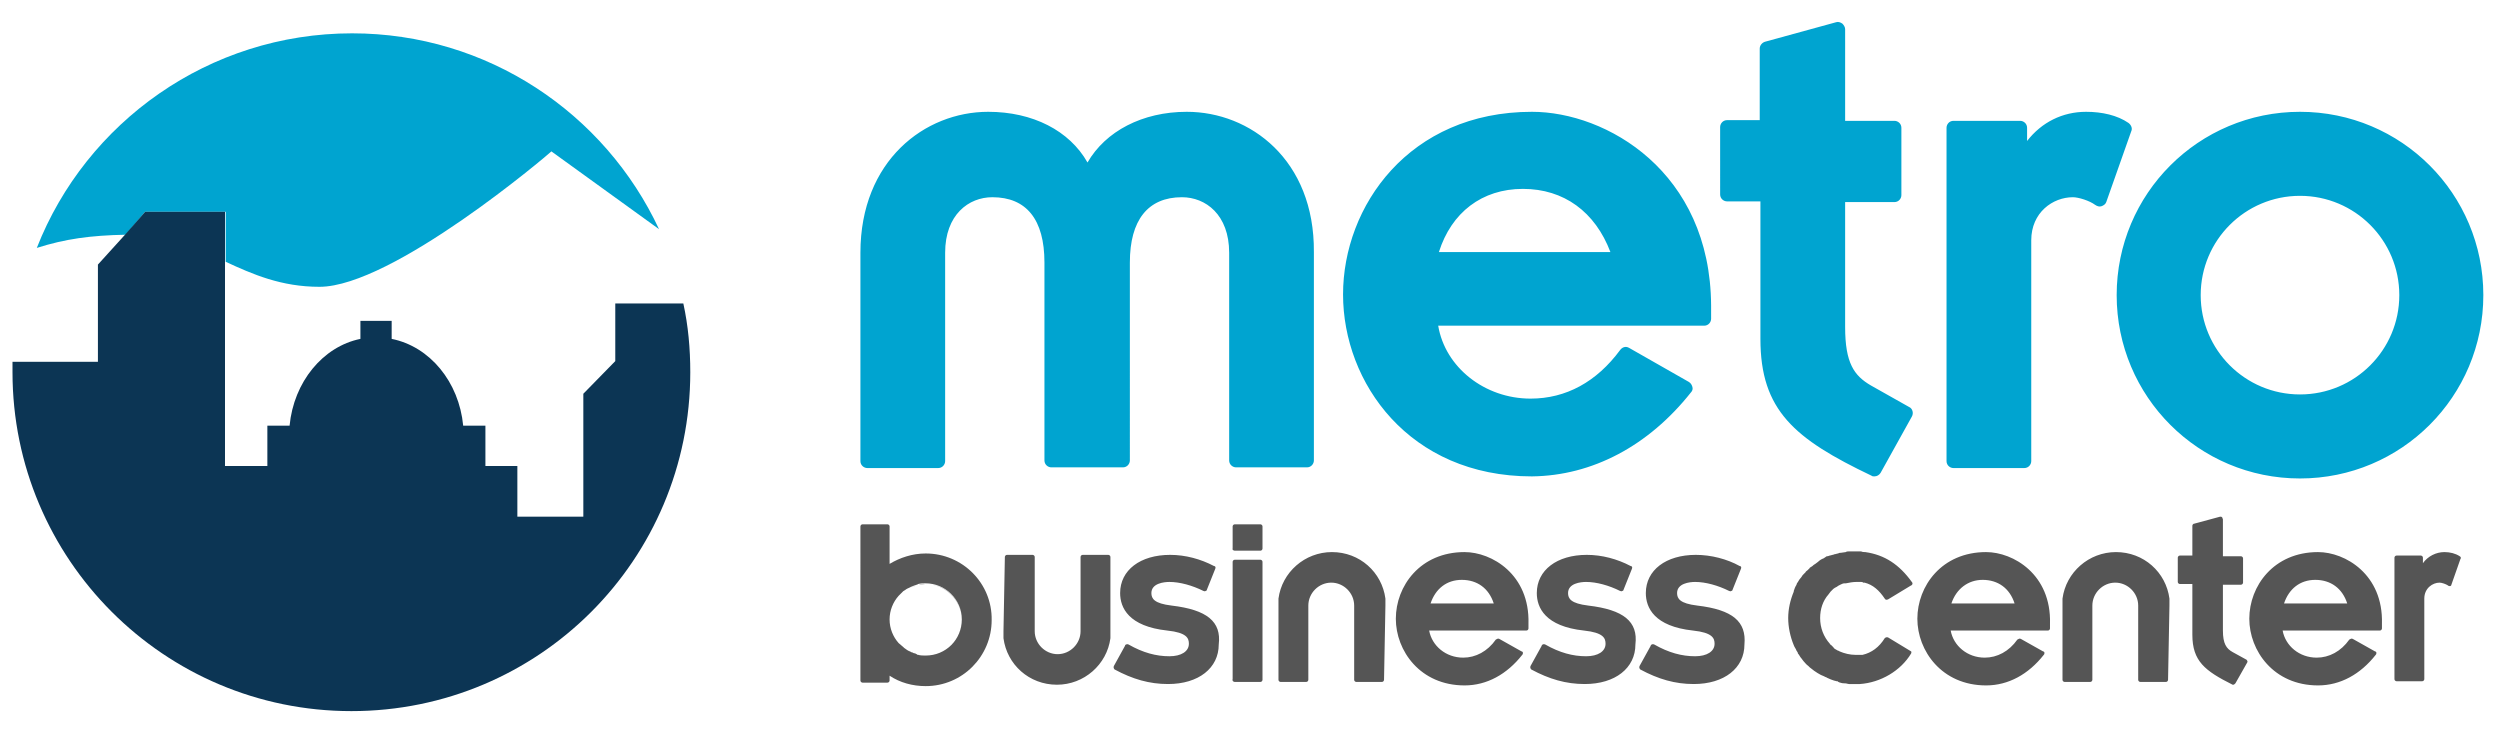
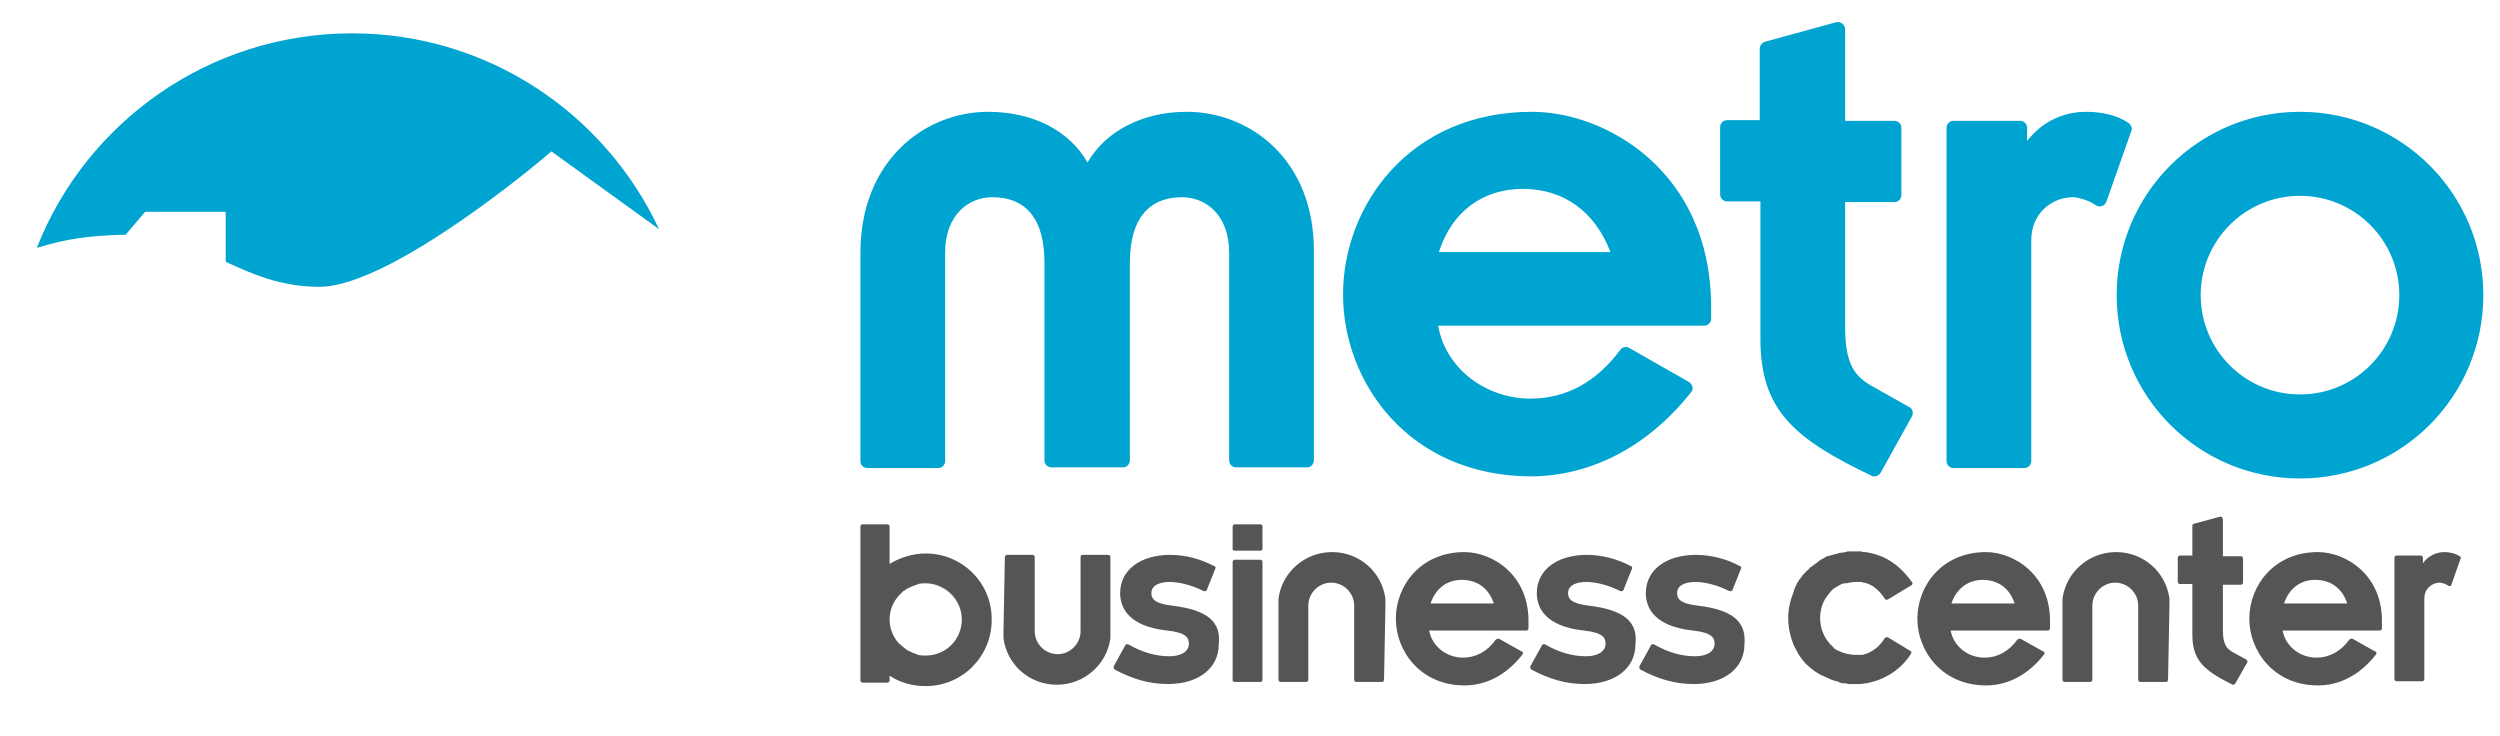
<svg xmlns="http://www.w3.org/2000/svg" xml:space="preserve" id="Layer_1" width="360" height="106" x="0" y="0" version="1.1">
  <style>.st1{fill:#00a4d0}.st3{fill:#555}.st4{fill:none}</style>
  <path fill="#0d3455" d="M1.8 52.1v1.5-1.5z" />
  <path d="M20.9 30.5h11.6v7.2c3.9 1.8 8 3.6 13.5 3.6 10.5 0 32.9-19 33.4-19.5L94.9 33C87.1 16.3 70.2 4.8 50.7 4.8c-20.6 0-38.3 12.8-45.4 30.9 4.1-1.3 7.7-1.8 12.8-1.9l2.8-3.3z" class="st1" />
-   <path fill="#0c3554" d="M88.6 52 84 56.7v17.7h-9.5v-7.3h-4.6v-5.8h-3.2c-.6-6.3-4.8-11.4-10.3-12.5v-2.6h-4.5v2.6c-5.4 1.1-9.6 6.2-10.2 12.5h-3.2v5.8h-6.1V30.5H20.9L18 33.8l-3.9 4.3v14H1.8v1.5c0 26.9 21.8 48.8 48.8 48.8s48.8-21.8 48.8-48.8c0-3.4-.3-6.7-1-9.9h-9.8V52z" />
  <path d="M170.9 16.1c-6.4 0-11.7 2.8-14.3 7.3-2.6-4.6-7.9-7.3-14.3-7.3-9.1 0-18.4 7-18.4 20.3v30c0 .6.5 1 1 1h10.2c.6 0 1-.5 1-1v-30c0-5.5 3.4-8 6.8-8 4.9 0 7.5 3.2 7.5 9.4v28.5c0 .6.5 1 1 1h10.3c.6 0 1-.5 1-1V37.8c0-6.1 2.6-9.4 7.5-9.4 3.4 0 6.8 2.5 6.8 8v29.9c0 .6.5 1 1 1h10.2c.6 0 1-.5 1-1v-30c.1-13.3-9.2-20.2-18.3-20.2zM220.6 16.1c-17.7 0-27.2 13.6-27.2 26.3s9.5 26.2 27.2 26.2c8.7-.1 16.8-4.4 22.9-12.1.2-.2.3-.5.2-.8-.1-.3-.2-.5-.5-.7l-8.6-4.9c-.5-.3-1-.1-1.3.3-3.4 4.6-7.8 7-12.9 7-6.6 0-12.3-4.5-13.3-10.5h38.3c.6 0 1-.5 1-1V44c-.1-19.3-15.1-27.9-25.8-27.9zm-1.3 11.1c5.9 0 10.4 3.3 12.6 9.1h-24.7c1.8-5.7 6.2-9.1 12.1-9.1zM274.9 58.6l-5.5-3.1c-2.4-1.4-3.7-3.2-3.7-8.4v-18h7.1c.6 0 1-.5 1-1v-9.7c0-.6-.5-1-1-1h-7.1V4.2c0-.3-.2-.6-.4-.8-.3-.2-.6-.3-.9-.2L254.2 6c-.4.1-.8.5-.8 1v10.3h-4.7c-.6 0-1 .5-1 1V28c0 .6.5 1 1 1h4.8v19.8c0 10.3 4.9 14.4 16 19.7.1.1.3.1.4.1.4 0 .7-.2.9-.5l4.5-8.1c.3-.5.1-1.2-.4-1.4zM306.5 17.7c-1.6-1.1-3.8-1.6-6.1-1.6-3.4 0-6.4 1.5-8.5 4.2v-1.9c0-.6-.5-1-1-1h-9.6c-.6 0-1 .5-1 1v48c0 .6.5 1 1 1h10.2c.6 0 1-.5 1-1V34.6c0-4 3.1-6.2 6-6.2.8 0 2.4.5 3.2 1.1.3.2.6.3.9.2s.6-.3.7-.6l3.6-10.2c.2-.4 0-.9-.4-1.2zM331.2 28.2c7.9 0 14.3 6.4 14.3 14.3s-6.4 14.3-14.3 14.3-14.3-6.4-14.3-14.3 6.4-14.3 14.3-14.3m0-12.1c-14.6 0-26.4 11.8-26.4 26.4s11.8 26.4 26.4 26.4 26.4-11.8 26.4-26.4-11.8-26.4-26.4-26.4z" class="st1" />
  <path d="M286 79.5c-6.4 0-9.9 4.9-9.9 9.6 0 4.6 3.5 9.6 9.9 9.6 3.2 0 6.1-1.6 8.3-4.4.1-.1.1-.2.1-.3 0-.1-.1-.2-.2-.2L291 92c-.2-.1-.3 0-.5.1-1.2 1.7-2.9 2.6-4.7 2.6-2.5 0-4.5-1.7-4.9-3.9h14c.2 0 .3-.2.3-.3v-.7c.2-7.1-5.3-10.3-9.2-10.3zm-.5 4c2.2 0 3.9 1.2 4.6 3.4H281c.7-2.1 2.4-3.4 4.5-3.4zM333.8 79.5c-6.4 0-9.9 4.9-9.9 9.6 0 4.6 3.5 9.6 9.9 9.6 3.2 0 6.1-1.6 8.3-4.4.1-.1.1-.2.1-.3 0-.1-.1-.2-.2-.2l-3.2-1.8c-.2-.1-.3 0-.5.1-1.2 1.7-2.9 2.6-4.7 2.6-2.5 0-4.5-1.7-4.9-3.9h14c.2 0 .3-.2.3-.3v-.7c.2-7.1-5.3-10.3-9.2-10.3zm-4.9 7.4c.7-2.1 2.3-3.4 4.5-3.4s3.9 1.2 4.6 3.4h-9.1zM323.5 95l-2-1.1c-.9-.5-1.4-1.2-1.4-3.1v-6.6h2.6c.2 0 .3-.2.3-.3v-3.5c0-.2-.2-.3-.3-.3h-2.6v-5.3c0-.1-.1-.2-.1-.3-.1-.1-.2-.1-.3-.1l-3.7 1c-.2 0-.3.2-.3.3V80h-1.8c-.2 0-.3.2-.3.3v3.5c0 .2.2.3.3.3h1.8v7.3c0 3.8 1.8 5.2 5.8 7.2h.1c.1 0 .2-.1.3-.2l1.7-3c.1-.1 0-.3-.1-.4zM354.2 80.1c-.6-.4-1.4-.6-2.2-.6-1.2 0-2.4.6-3.1 1.6v-.8c0-.2-.2-.3-.3-.3h-3.5c-.2 0-.3.2-.3.3v17.5c0 .2.2.3.3.3h3.7c.2 0 .3-.2.3-.3V86.2c0-1.5 1.2-2.3 2.2-2.3.3 0 .9.2 1.2.4.1.1.2.1.3.1.1 0 .2-.1.2-.2l1.3-3.7c.1-.1.1-.3-.1-.4zM275.2 93.8l-3.3-2c-.2-.1-.4 0-.5.1-.8 1.3-1.9 2.1-3.2 2.4h-1c-.8 0-1.6-.2-2.3-.5-.1-.1-.3-.1-.4-.2-.2-.1-.4-.2-.5-.4l-.3-.3c-.1-.1-.2-.1-.2-.2-.9-1-1.4-2.3-1.4-3.7 0-1.3.4-2.5 1.2-3.4.1-.1.2-.3.3-.4l.1-.1.3-.3c.1-.1.3-.2.5-.3.1-.1.3-.2.5-.3.2-.1.4-.2.6-.2h.2c.5-.1 1-.2 1.5-.2h.7c.1 0 .2 0 .3.1h.2c1.2.3 2.1 1.1 2.9 2.3.1.2.3.2.5.1l3.3-2c.1 0 .1-.1.2-.2 0-.1 0-.2-.1-.3-1.8-2.5-3.9-3.9-6.7-4.3-.2 0-.4 0-.6-.1h-1.7c-.2 0-.4 0-.5.1-.2 0-.5.1-.7.1-.1 0-.3 0-.4.1-.2 0-.3.1-.5.1-.2.1-.4.1-.7.2-.1 0-.2.1-.4.1-.1 0-.2.1-.2.1l-.3.2c-.3.1-.6.3-.8.5-.1.1-.3.2-.4.3-.2.1-.3.2-.4.3-.1.1-.2.1-.3.2-.1 0-.1.1-.1.1l-.2.2-.1.1c-.1.1-.3.2-.3.3l-.3.3c-.1.1-.2.2-.3.4-.2.2-.4.5-.5.7-.1.1-.2.3-.2.4-.2.3-.3.6-.4.9v.1c-.5 1.2-.8 2.5-.8 3.8s.3 2.7.8 3.9c.1.3.3.5.4.8.1.1.2.3.2.4.2.2.3.5.5.7.1.1.2.3.3.4.2.2.4.5.7.7l.2.2c.3.2.6.5.8.6.1.1.2.1.3.2.3.2.7.4 1 .5.1.1.3.1.4.2.4.2.7.3 1 .4.1 0 .3.1.4.1s.2 0 .2.1c.1 0 .2.1.3.1.3.1.5.1.7.1s.4.1.6.1h1.5c3-.2 5.9-1.9 7.4-4.4 0-.1.1-.2 0-.3.1.1 0 0 0 0zM210.9 79.5c-6.4 0-9.9 4.9-9.9 9.6 0 4.6 3.5 9.6 9.9 9.6 3.2 0 6.1-1.6 8.3-4.4.1-.1.1-.2.1-.3 0-.1-.1-.2-.2-.2l-3.2-1.8c-.2-.1-.3 0-.5.1-1.2 1.7-2.9 2.6-4.7 2.6-2.5 0-4.5-1.7-4.9-3.9h14c.2 0 .3-.2.3-.3v-.7c.2-7.1-5.3-10.3-9.2-10.3zm-4.9 7.4c.7-2.1 2.3-3.4 4.5-3.4s3.9 1.2 4.6 3.4H206zM177.8 79.3h3.7c.2 0 .3-.2.3-.3v-3.2c0-.2-.2-.3-.3-.3h-3.7c-.2 0-.3.2-.3.3V79c-.1.1.1.3.3.3zM168.7 87.2c-2.5-.3-2.9-1-2.9-1.8 0-1.4 1.8-1.6 2.6-1.6 1.5 0 3.3.5 4.9 1.3.1 0 .2.1.3 0 .1 0 .2-.1.2-.2l1.2-3c.1-.2 0-.4-.2-.4-1.9-1-4.1-1.6-6.3-1.6-4.3 0-7.2 2.2-7.2 5.5 0 2.1 1.2 4.8 6.8 5.4 2.8.3 3.1 1.1 3.1 1.9 0 1.1-1.1 1.8-2.8 1.8-1.9 0-3.8-.5-5.9-1.7-.1 0-.2-.1-.3 0-.1 0-.2.1-.2.2l-1.6 2.9c-.1.2 0 .4.1.5 2.6 1.4 5 2.1 7.7 2.1 4.4 0 7.3-2.3 7.3-5.7.4-3.3-1.7-5-6.8-5.6zM228.7 87.2c-2.5-.3-2.9-1-2.9-1.8 0-1.4 1.8-1.6 2.6-1.6 1.5 0 3.3.5 4.9 1.3.1 0 .2.1.3 0 .1 0 .2-.1.2-.2l1.2-3c.1-.2 0-.4-.2-.4-1.9-1-4.1-1.6-6.3-1.6-4.3 0-7.2 2.2-7.2 5.5 0 2.1 1.2 4.8 6.8 5.4 2.8.3 3.1 1.1 3.1 1.9 0 1.1-1.1 1.8-2.8 1.8-1.9 0-3.8-.5-5.9-1.7-.1 0-.2-.1-.3 0-.1 0-.2.1-.2.2l-1.6 2.9c-.1.2 0 .4.1.5 2.6 1.4 5 2.1 7.7 2.1 4.4 0 7.3-2.3 7.3-5.7.4-3.3-1.7-5-6.8-5.6zM244.4 87.2c-2.5-.3-2.9-1-2.9-1.8 0-1.4 1.8-1.6 2.6-1.6 1.5 0 3.3.5 4.9 1.3.1 0 .2.1.3 0 .1 0 .2-.1.2-.2l1.2-3c.1-.2 0-.4-.2-.4-1.8-1-4.1-1.6-6.3-1.6-4.3 0-7.2 2.2-7.2 5.5 0 2.1 1.2 4.8 6.8 5.4 2.8.3 3.1 1.1 3.1 1.9 0 1.1-1.1 1.8-2.8 1.8-1.9 0-3.8-.5-5.9-1.7-.1 0-.2-.1-.3 0-.1 0-.2.1-.2.2l-1.6 2.9c-.1.2 0 .4.1.5 2.6 1.4 5 2.1 7.7 2.1 4.4 0 7.3-2.3 7.3-5.7.3-3.3-1.7-5-6.8-5.6zM177.8 98.2h3.7c.2 0 .3-.2.3-.3v-17c0-.2-.2-.3-.3-.3h-3.7c-.2 0-.3.2-.3.3v16.9c-.1.2.1.4.3.4zM199.5 87.2v-1c-.5-3.8-3.7-6.7-7.7-6.7-3.9 0-7.2 2.9-7.7 6.7v11.7c0 .2.2.3.3.3h3.7c.2 0 .3-.2.3-.3V87.2c0-1.8 1.5-3.3 3.3-3.3s3.3 1.5 3.3 3.3v10.7c0 .2.2.3.3.3h3.7c.2 0 .3-.2.3-.3l.2-10.7zM144.5 90.9v1c.5 3.8 3.7 6.7 7.7 6.7 3.9 0 7.2-2.9 7.7-6.7V80.2c0-.2-.2-.3-.3-.3h-3.7c-.2 0-.3.2-.3.3V90.9c0 1.8-1.5 3.3-3.3 3.3s-3.3-1.5-3.3-3.3V80.2c0-.2-.2-.3-.3-.3H145c-.2 0-.3.2-.3.3l-.2 10.7c0-.1 0-.1 0 0zM312.4 87.2v-1c-.5-3.8-3.7-6.7-7.7-6.7-3.9 0-7.2 2.9-7.7 6.7v11.7c0 .2.2.3.3.3h3.7c.2 0 .3-.2.3-.3V87.2c0-1.8 1.5-3.3 3.3-3.3s3.3 1.5 3.3 3.3v10.7c0 .2.2.3.3.3h3.7c.2 0 .3-.2.3-.3l.2-10.7z" class="st3" />
  <path d="M131 84.7c.1 0 .1-.1.2-.1 0 0-.1 0-.2.1zM130.2 85.2c.1 0 .1-.1.2-.1-.1.1-.2.1-.2.1z" class="st4" />
  <path d="M129.5 92.6c0 .1 0 .1 0 0 0 .1 0 .1 0 0z" class="st3" />
  <path d="M129.5 85.9s0-.1 0 0c0-.1 0-.1 0 0z" class="st4" />
  <path d="M131.2 93.9c-.1 0-.1-.1-.2-.1.1.1.2.1.2.1z" class="st3" />
  <path d="M132 84.3c.1 0 .2-.1.2-.1s-.1.1-.2.1z" class="st4" />
  <path d="m130.3 93.4-.1-.1.1.1zM132.3 94.3c-.1 0-.1 0-.2-.1 0 0 .1.1.2.1z" class="st3" />
  <path d="M133.3 79.7c-1.9 0-3.7.6-5.2 1.5v-5.4c0-.2-.2-.3-.3-.3h-3.6c-.2 0-.3.2-.3.3V98c0 .2.2.3.3.3h3.6c.2 0 .3-.2.3-.3v-.7c1.5 1 3.3 1.5 5.2 1.5 5.3 0 9.5-4.3 9.5-9.5.1-5.3-4.2-9.6-9.5-9.6zm0 14.7c-.4 0-.7 0-1.1-.1-.1 0-.1 0-.2-.1-.3-.1-.6-.2-.8-.3-.1 0-.1-.1-.2-.1-.3-.1-.5-.3-.8-.5l-.1-.1c-.2-.2-.5-.4-.7-.6-.8-.9-1.3-2.1-1.3-3.4s.5-2.5 1.3-3.4l.1-.1.6-.6c.1 0 .1-.1.2-.1.2-.2.5-.3.7-.4.1 0 .1-.1.2-.1.2-.1.5-.2.8-.3.1 0 .2-.1.2-.1.4-.1.7-.1 1.1-.1 2.8 0 5.2 2.3 5.2 5.2s-2.3 5.2-5.2 5.2z" class="st3" />
-   <path d="M131.1 93.9c-.3-.1-.5-.3-.8-.5.2.2.5.3.8.5zM133.3 94.4c-.4 0-.7 0-1.1-.1.4.1.8.1 1.1.1zM132 94.2c-.3-.1-.6-.2-.8-.3.3.2.6.3.8.3zM130.3 85.1c.2-.2.5-.3.7-.4-.2.1-.5.2-.7.4zM132.3 84.2c.4-.1.7-.1 1.1-.1-.4 0-.8.1-1.1.1zM131.2 84.6c.2-.1.5-.2.8-.3-.3.1-.5.2-.8.3z" class="st3" />
  <path d="M133.3 84.1c2.8 0 5.2 2.3 5.2 5.2 0 2.8-2.3 5.2-5.2 5.2 2.8 0 5.2-2.3 5.2-5.2s-2.3-5.2-5.2-5.2zM129.5 85.8l.6-.6-.6.6zM130.2 93.3c-.2-.2-.5-.4-.7-.6.2.2.5.4.7.6z" class="st3" />
</svg>